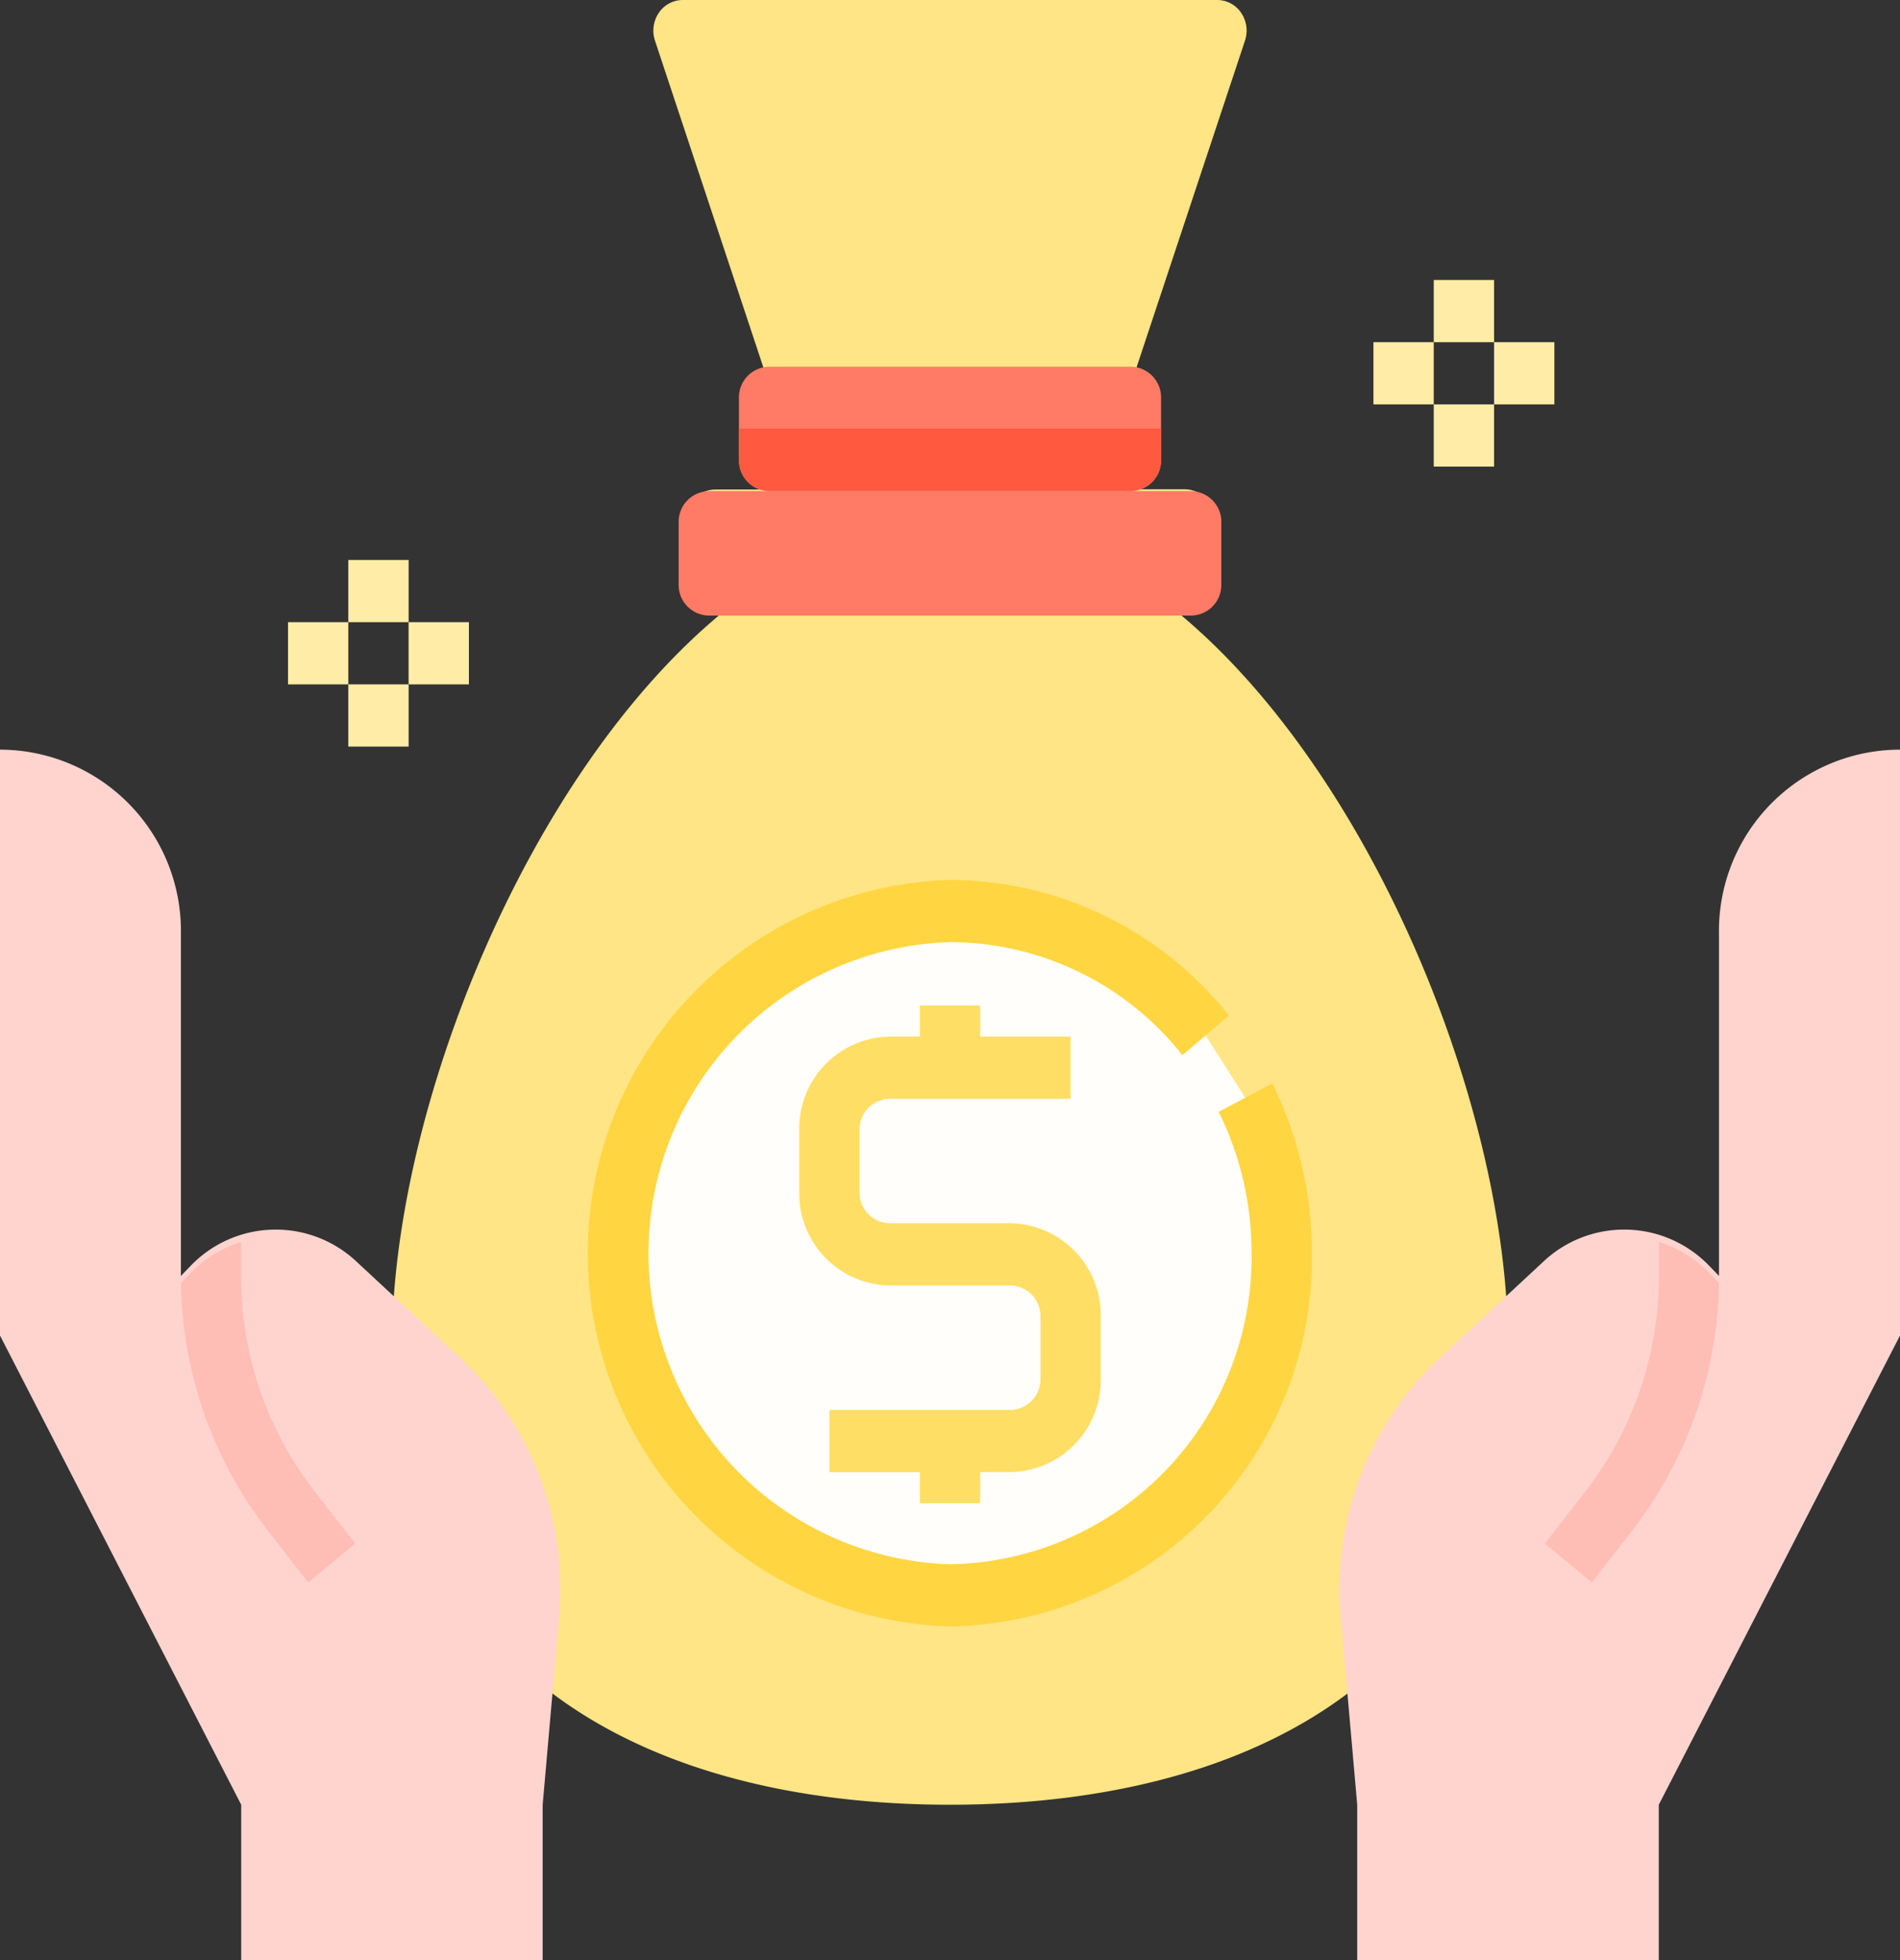
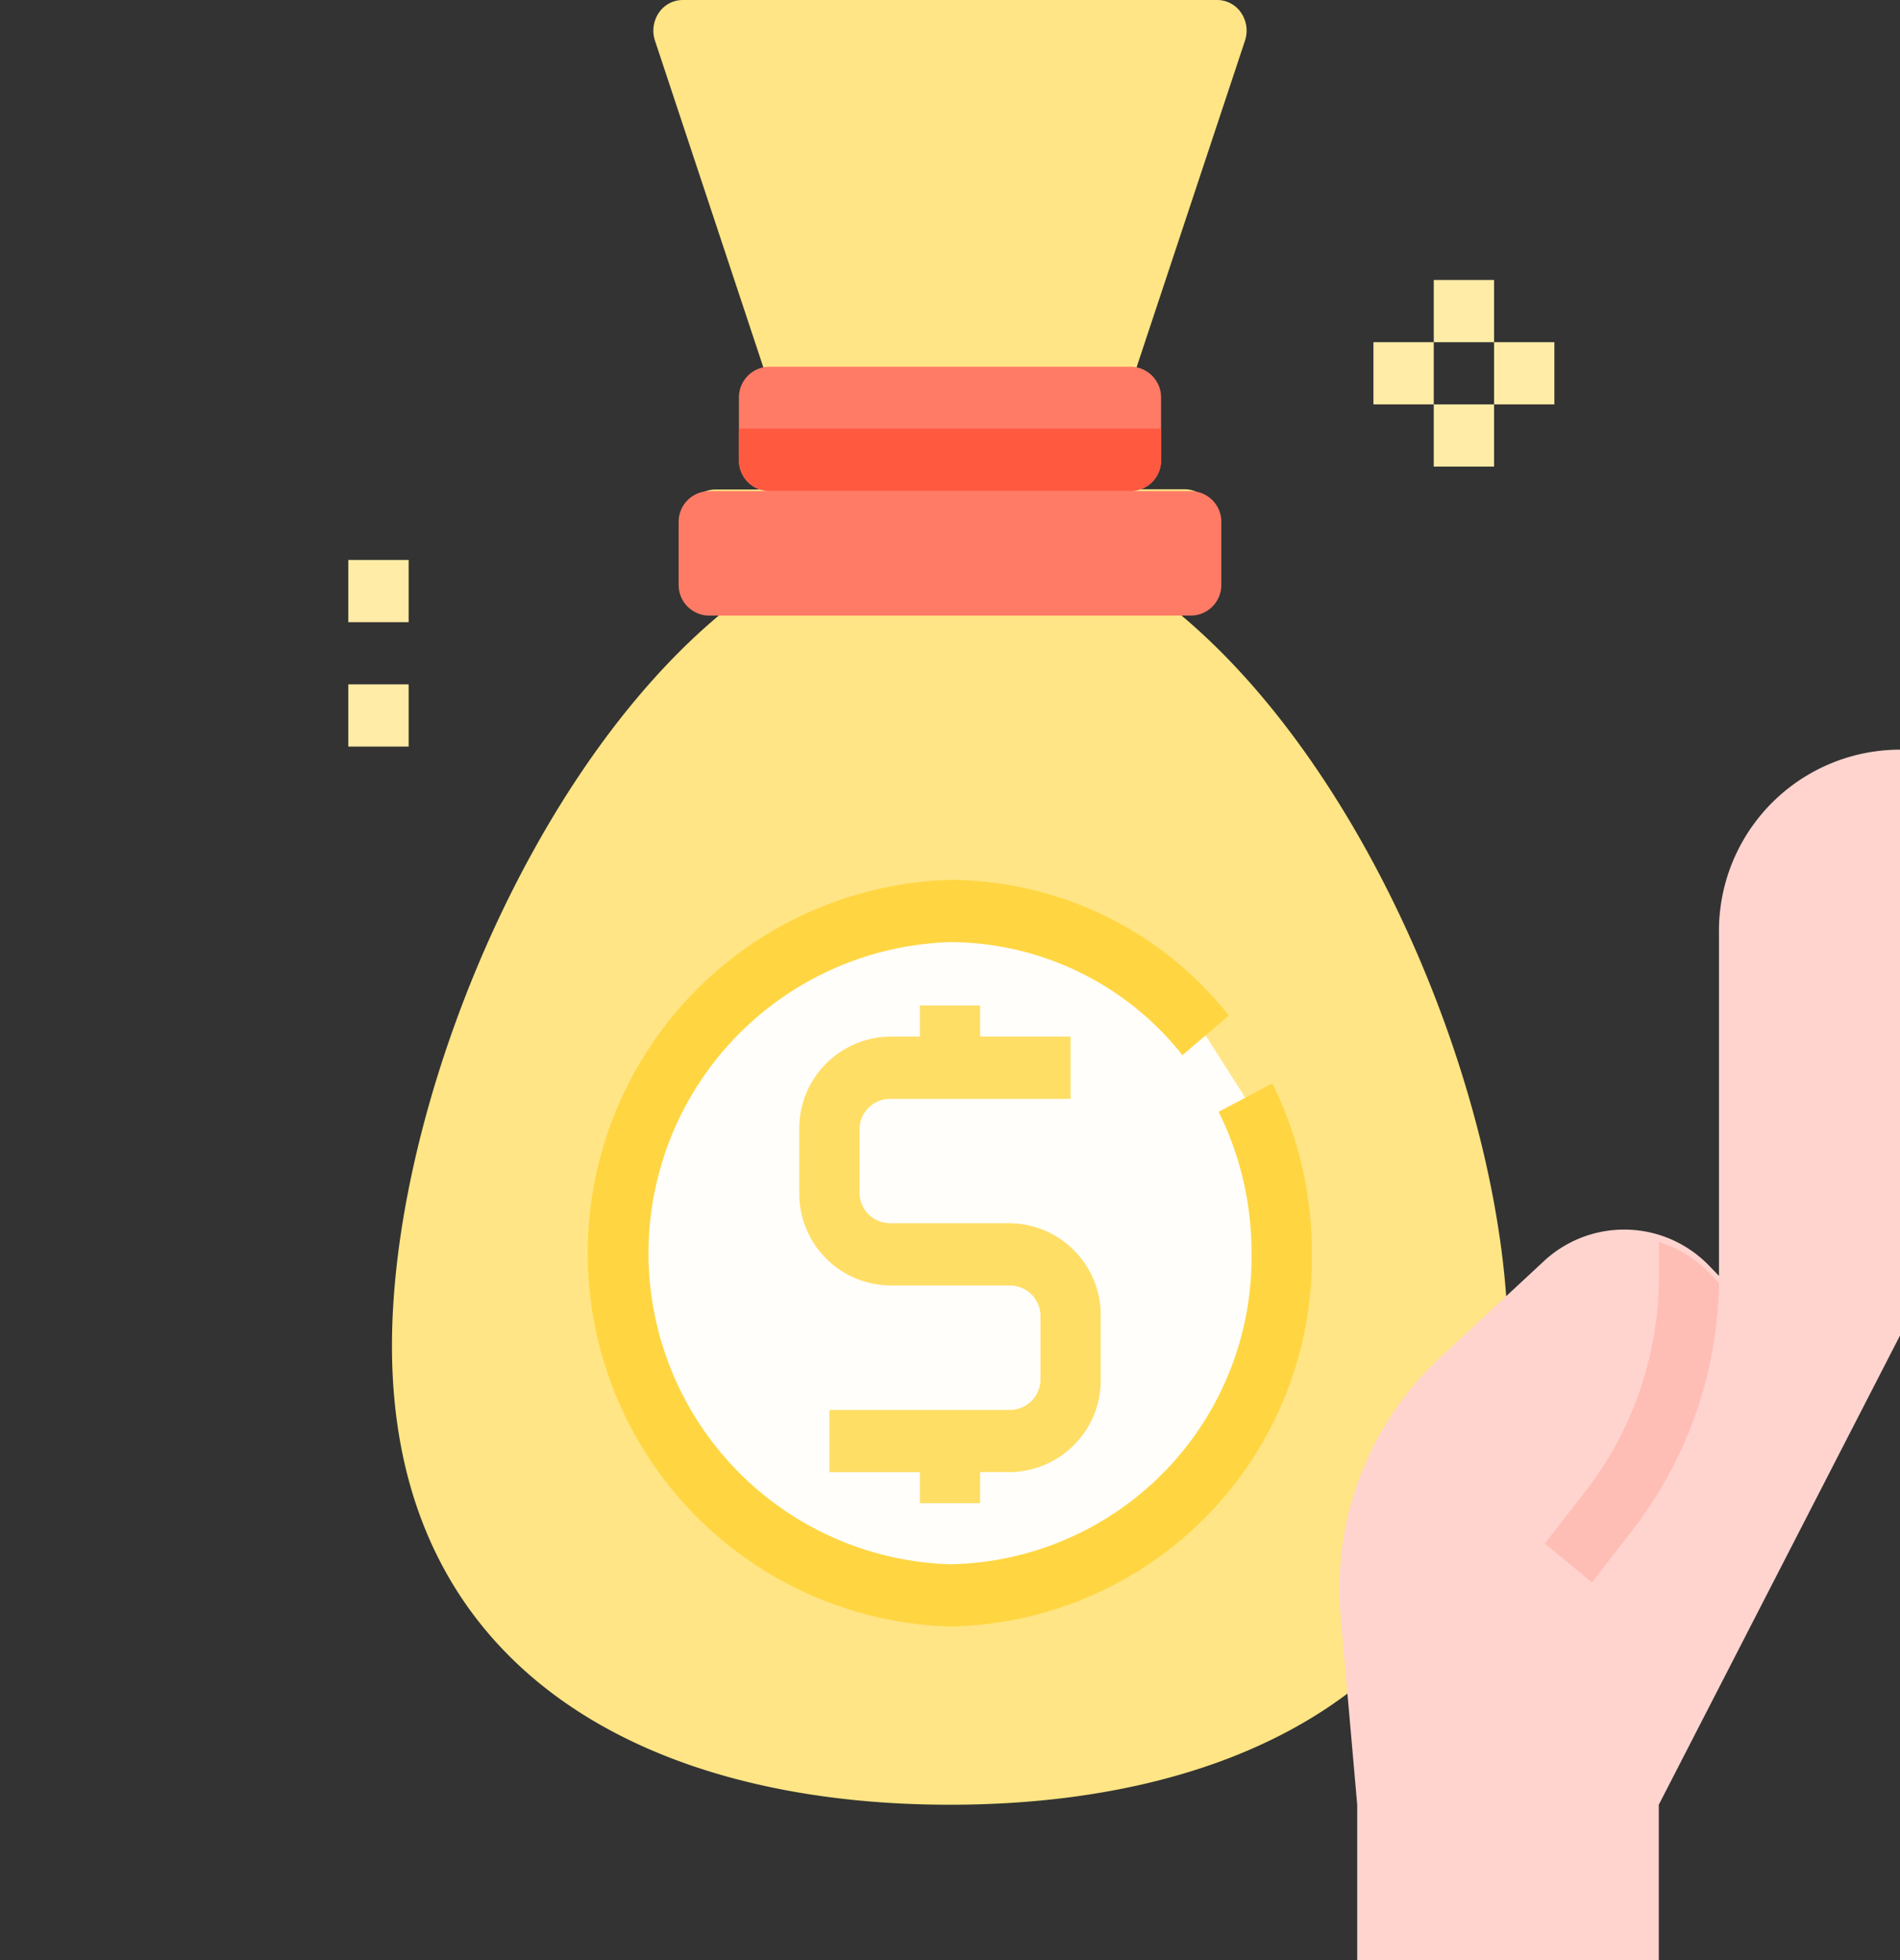
<svg xmlns="http://www.w3.org/2000/svg" id="icon-deposit" width="62.031" height="64" viewBox="0 0 62.031 64">
  <rect x="0" y="0" width="62.031" height="64" fill="#333333" stroke="none" />
  <path id="Path_32" data-name="Path 32" d="M38.63,19.974h.26a.98.98,0,0,0,.959-1v-2a.98.98,0,0,0-.959-1H36.972a.98.98,0,0,0,.959-1v-2a1,1,0,0,0-.635-.94L40.85,1.325a1.034,1.034,0,0,0-.126-.906A.945.945,0,0,0,39.944,0H22.493a.945.945,0,0,0-.781.419,1.034,1.034,0,0,0-.126.906l3.555,10.718a1,1,0,0,0-.635.94v2a.98.98,0,0,0,.959,1H23.548a.98.98,0,0,0-.959,1v2a.98.98,0,0,0,.959,1h.26C17.44,25.212,13,36.211,13,43.942c0,10.479,8.157,14.98,18.219,14.98s18.219-4.5,18.219-14.98C49.437,36.211,45,25.212,38.63,19.974Z" transform="translate(-0.203)" fill="#ffe585" />
  <path id="Path_33" data-name="Path 33" d="M41.475,36.093a11.412,11.412,0,0,1,1.181,5.079A11,11,0,0,1,31.828,52.344a11.177,11.177,0,0,1,0-22.344,10.682,10.682,0,0,1,8.35,4.059Z" transform="translate(-0.813 -0.246)" fill="#fffefa" />
  <path id="Path_34" data-name="Path 34" d="M42.335,35.645l-1.753.925a10.3,10.3,0,0,1,1.074,4.617,10.015,10.015,0,0,1-9.844,10.156,10.161,10.161,0,0,1,0-20.312A9.7,9.7,0,0,1,39.4,34.722l1.517-1.294A11.641,11.641,0,0,0,31.812,29a12.193,12.193,0,0,0,0,24.375A12.018,12.018,0,0,0,43.625,41.188,12.362,12.362,0,0,0,42.335,35.645Z" transform="translate(-0.797 -0.272)" fill="#ffd642" />
  <path id="Path_35" data-name="Path 35" d="M55.835,64.608V59.53L63.71,44.211V25.083A5.917,5.917,0,0,0,57.8,31.092V42.264l-.312-.322a3.85,3.85,0,0,0-5.418-.147l-3.4,3.16a10.325,10.325,0,0,0-3.218,8.468l.537,6.107v5.078Z" transform="translate(-1.679 -0.608)" fill="#ffd4cf" />
-   <path id="Path_36" data-name="Path 36" d="M58,42v-.212c0,.07,0,.14,0,.21Z" transform="translate(-1.875 -0.002)" fill="none" />
  <path id="Path_37" data-name="Path 37" d="M53.569,48.787l-1.35,1.74,1.538,1.27,1.35-1.74a13.514,13.514,0,0,0,2.8-8.038L57.6,41.7a3.9,3.9,0,0,0-1.657-1.021v1.129a11.443,11.443,0,0,1-2.373,6.978Z" transform="translate(-1.785 -0.131)" fill="#ffbeb5" />
-   <path id="Path_38" data-name="Path 38" d="M7.875,64.608V59.53L0,44.211V25.083a5.917,5.917,0,0,1,5.906,6.009V42.264l.312-.322a3.85,3.85,0,0,1,5.418-.147l3.4,3.16a10.325,10.325,0,0,1,3.218,8.468l-.537,6.107v5.078Z" transform="translate(0 -0.608)" fill="#ffd4cf" />
  <path id="Path_39" data-name="Path 39" d="M6,42v-.212c0,.07,0,.14,0,.21Z" transform="translate(-0.094 -0.002)" fill="none" />
-   <path id="Path_40" data-name="Path 40" d="M10.341,48.787l1.35,1.74L10.153,51.8,8.8,50.056A13.514,13.514,0,0,1,6,42.019l.309-.319a3.9,3.9,0,0,1,1.658-1.021v1.129a11.436,11.436,0,0,0,2.372,6.978Z" transform="translate(-0.094 -0.131)" fill="#ffbeb5" />
  <path id="Path_41" data-name="Path 41" d="M39.734,16.063H37.766a1,1,0,0,0,.984-1.016V13.016A1,1,0,0,0,37.766,12H25.953a1,1,0,0,0-.984,1.016v2.031a1,1,0,0,0,.984,1.016H23.984A1,1,0,0,0,23,17.078v2.031a1,1,0,0,0,.984,1.016h15.75a1,1,0,0,0,.984-1.016V17.078A1,1,0,0,0,39.734,16.063Z" transform="translate(-0.844 -0.027)" fill="#ff7b66" />
  <path id="Path_42" data-name="Path 42" d="M32.906,49.25V48.234h.984a3,3,0,0,0,2.953-3.047V43.156a3,3,0,0,0-2.953-3.047H29.953a1,1,0,0,1-.984-1.016V37.063a1,1,0,0,1,.984-1.016h5.906V34.016H32.906V33H30.938v1.016h-.984A3,3,0,0,0,27,37.063v2.031a3,3,0,0,0,2.953,3.047h3.938a1,1,0,0,1,.984,1.016v2.031a1,1,0,0,1-.984,1.016H27.984v2.031h2.953V49.25Z" transform="translate(-0.906 -0.172)" fill="#ffde66" />
  <g id="Group_10" data-name="Group 10" transform="translate(9.403 9.141)">
    <path id="Path_43" data-name="Path 43" d="M48,9h1.969v2.031H48Z" transform="translate(-10.594 -9)" fill="#ffeca6" />
    <path id="Path_44" data-name="Path 44" d="M48,13h1.969v2.031H48Z" transform="translate(-10.594 -8.938)" fill="#ffeca6" />
    <path id="Path_45" data-name="Path 45" d="M46,11h1.969v2.031H46Z" transform="translate(-10.563 -8.969)" fill="#ffeca6" />
    <path id="Path_46" data-name="Path 46" d="M50,11h1.969v2.031H50Z" transform="translate(-10.625 -8.969)" fill="#ffeca6" />
    <path id="Path_47" data-name="Path 47" d="M12,18h1.969v2.031H12Z" transform="translate(-10.031 -8.859)" fill="#ffeca6" />
    <path id="Path_48" data-name="Path 48" d="M12,22h1.969v2.031H12Z" transform="translate(-10.031 -8.797)" fill="#ffeca6" />
-     <path id="Path_49" data-name="Path 49" d="M10,20h1.969v2.031H10Z" transform="translate(-10 -8.828)" fill="#ffeca6" />
-     <path id="Path_50" data-name="Path 50" d="M14,20h1.969v2.031H14Z" transform="translate(-10.063 -8.828)" fill="#ffeca6" />
  </g>
  <path id="Path_51" data-name="Path 51" d="M25.984,16.031H37.8a1,1,0,0,0,.984-1.016V14H25v1.016A1,1,0,0,0,25.984,16.031Z" transform="translate(-0.875 -0.007)" fill="#ff593f" />
</svg>